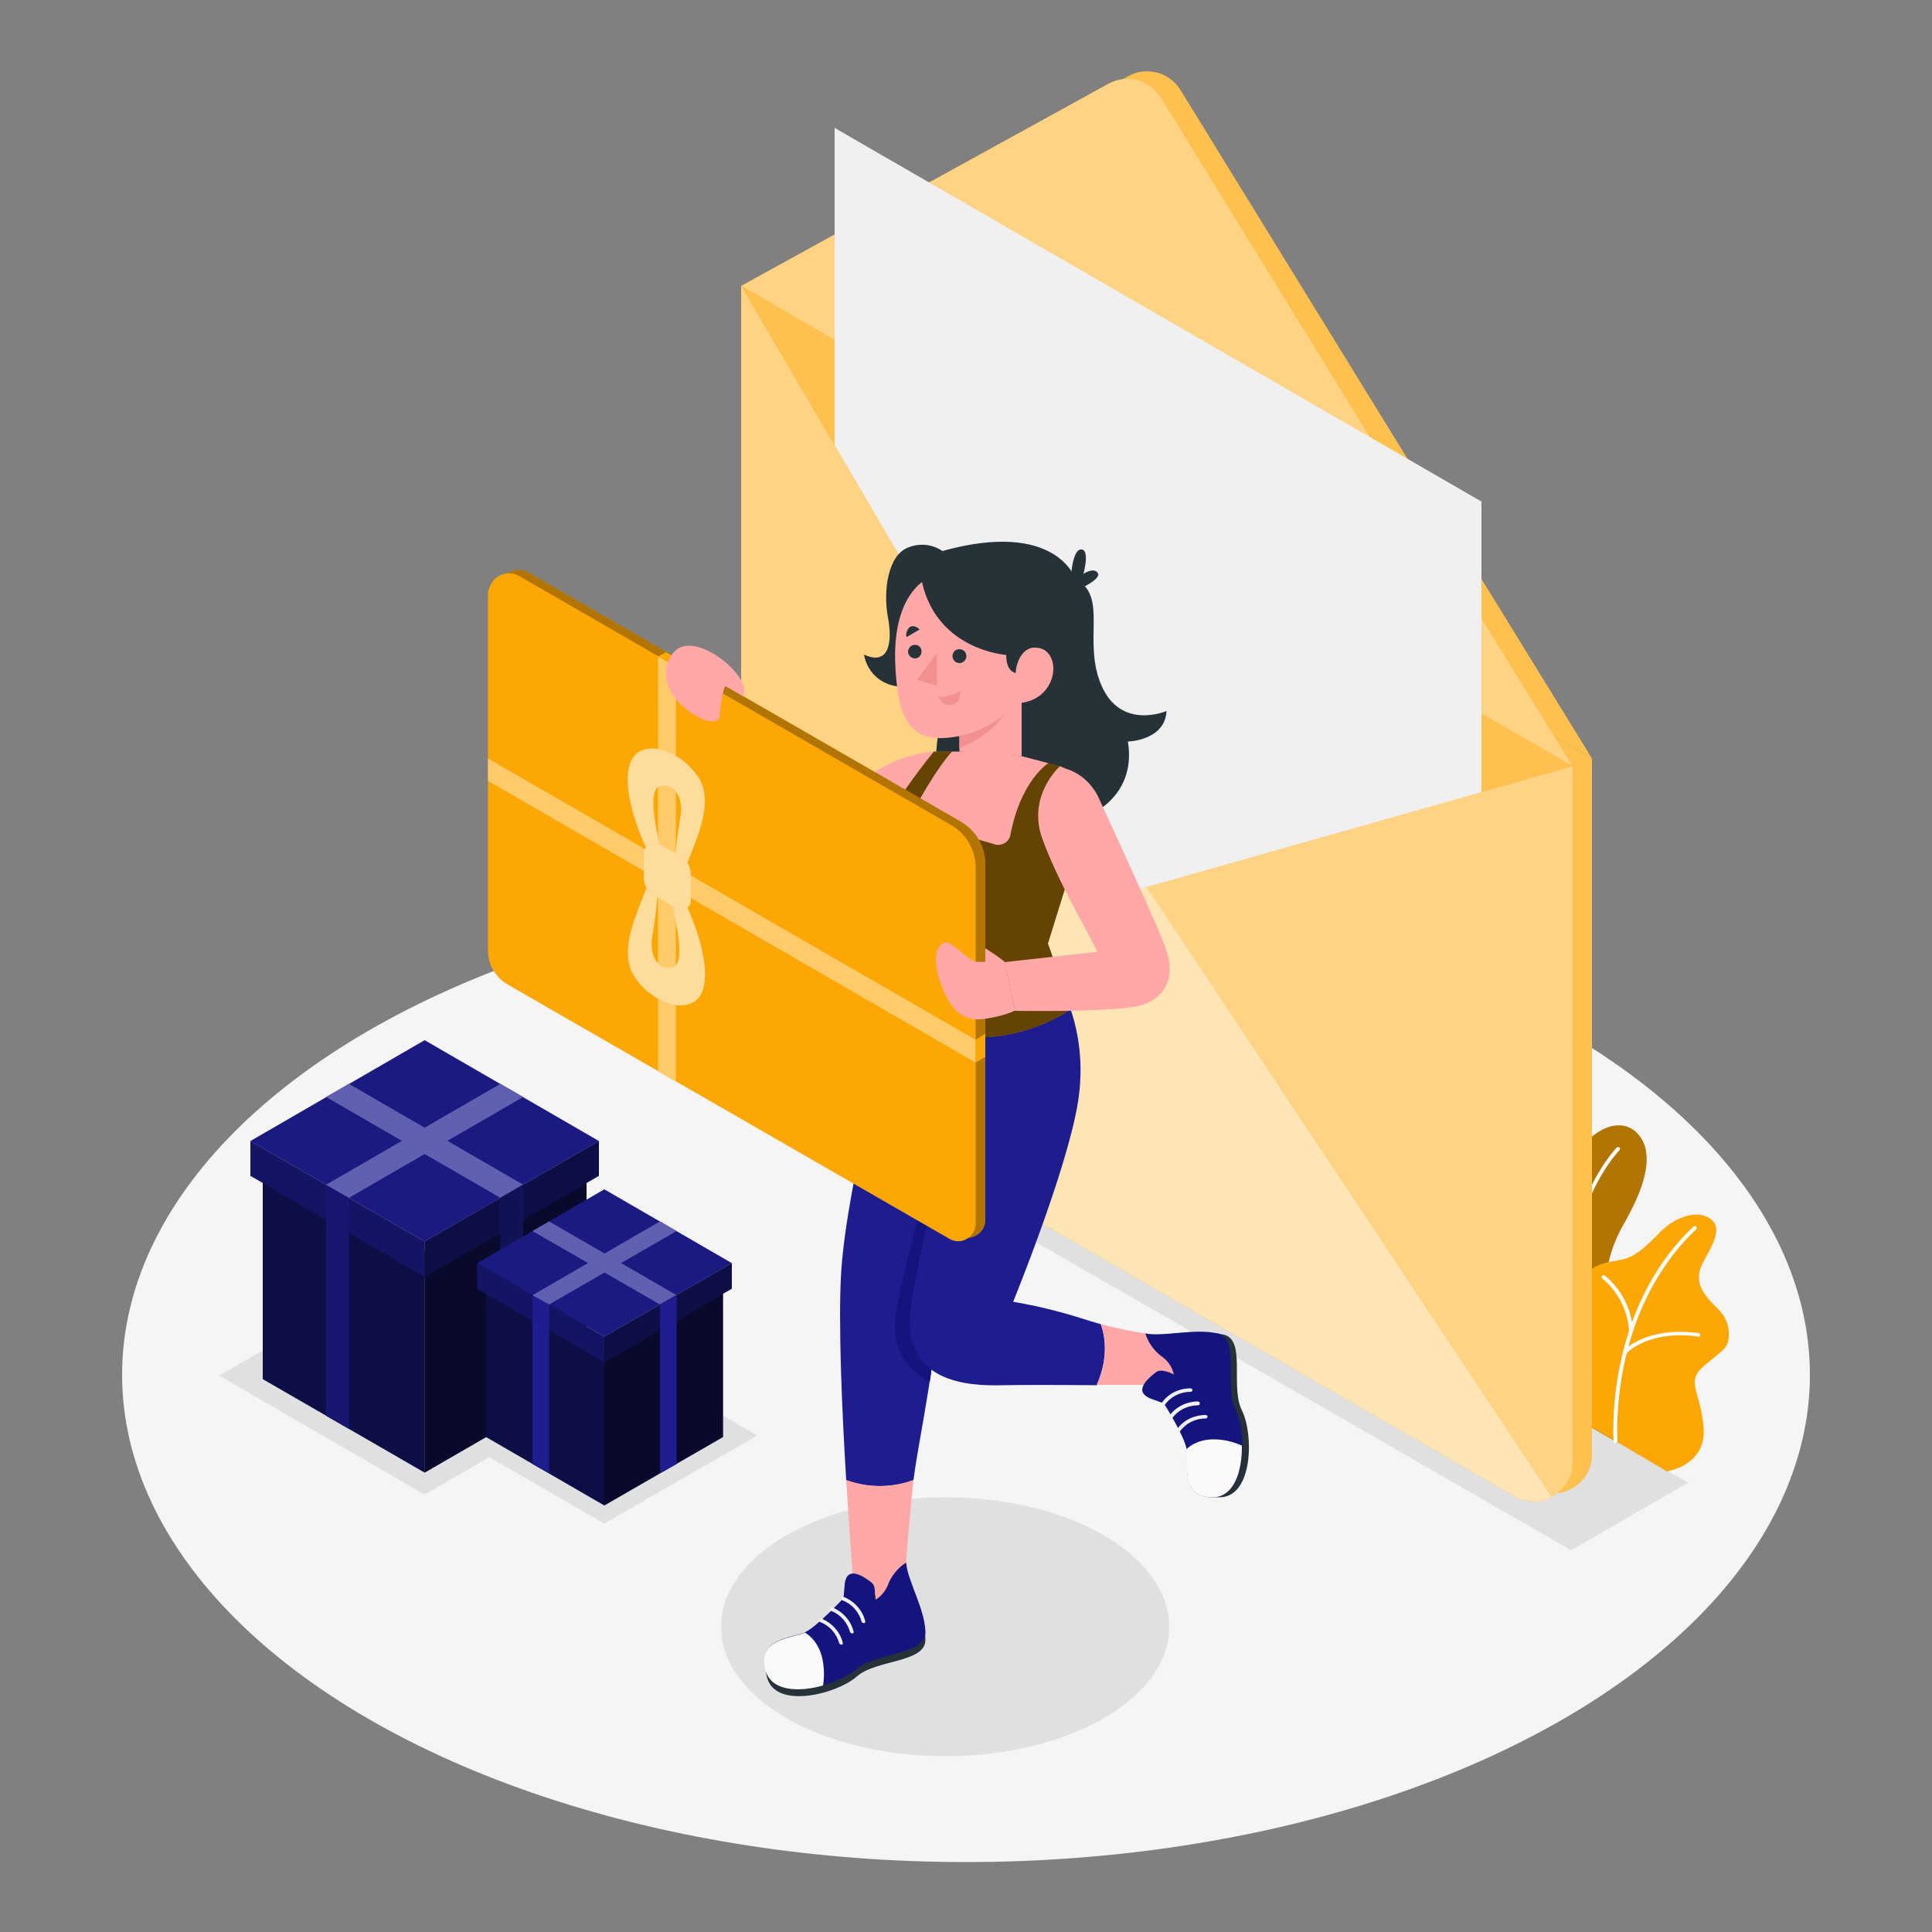
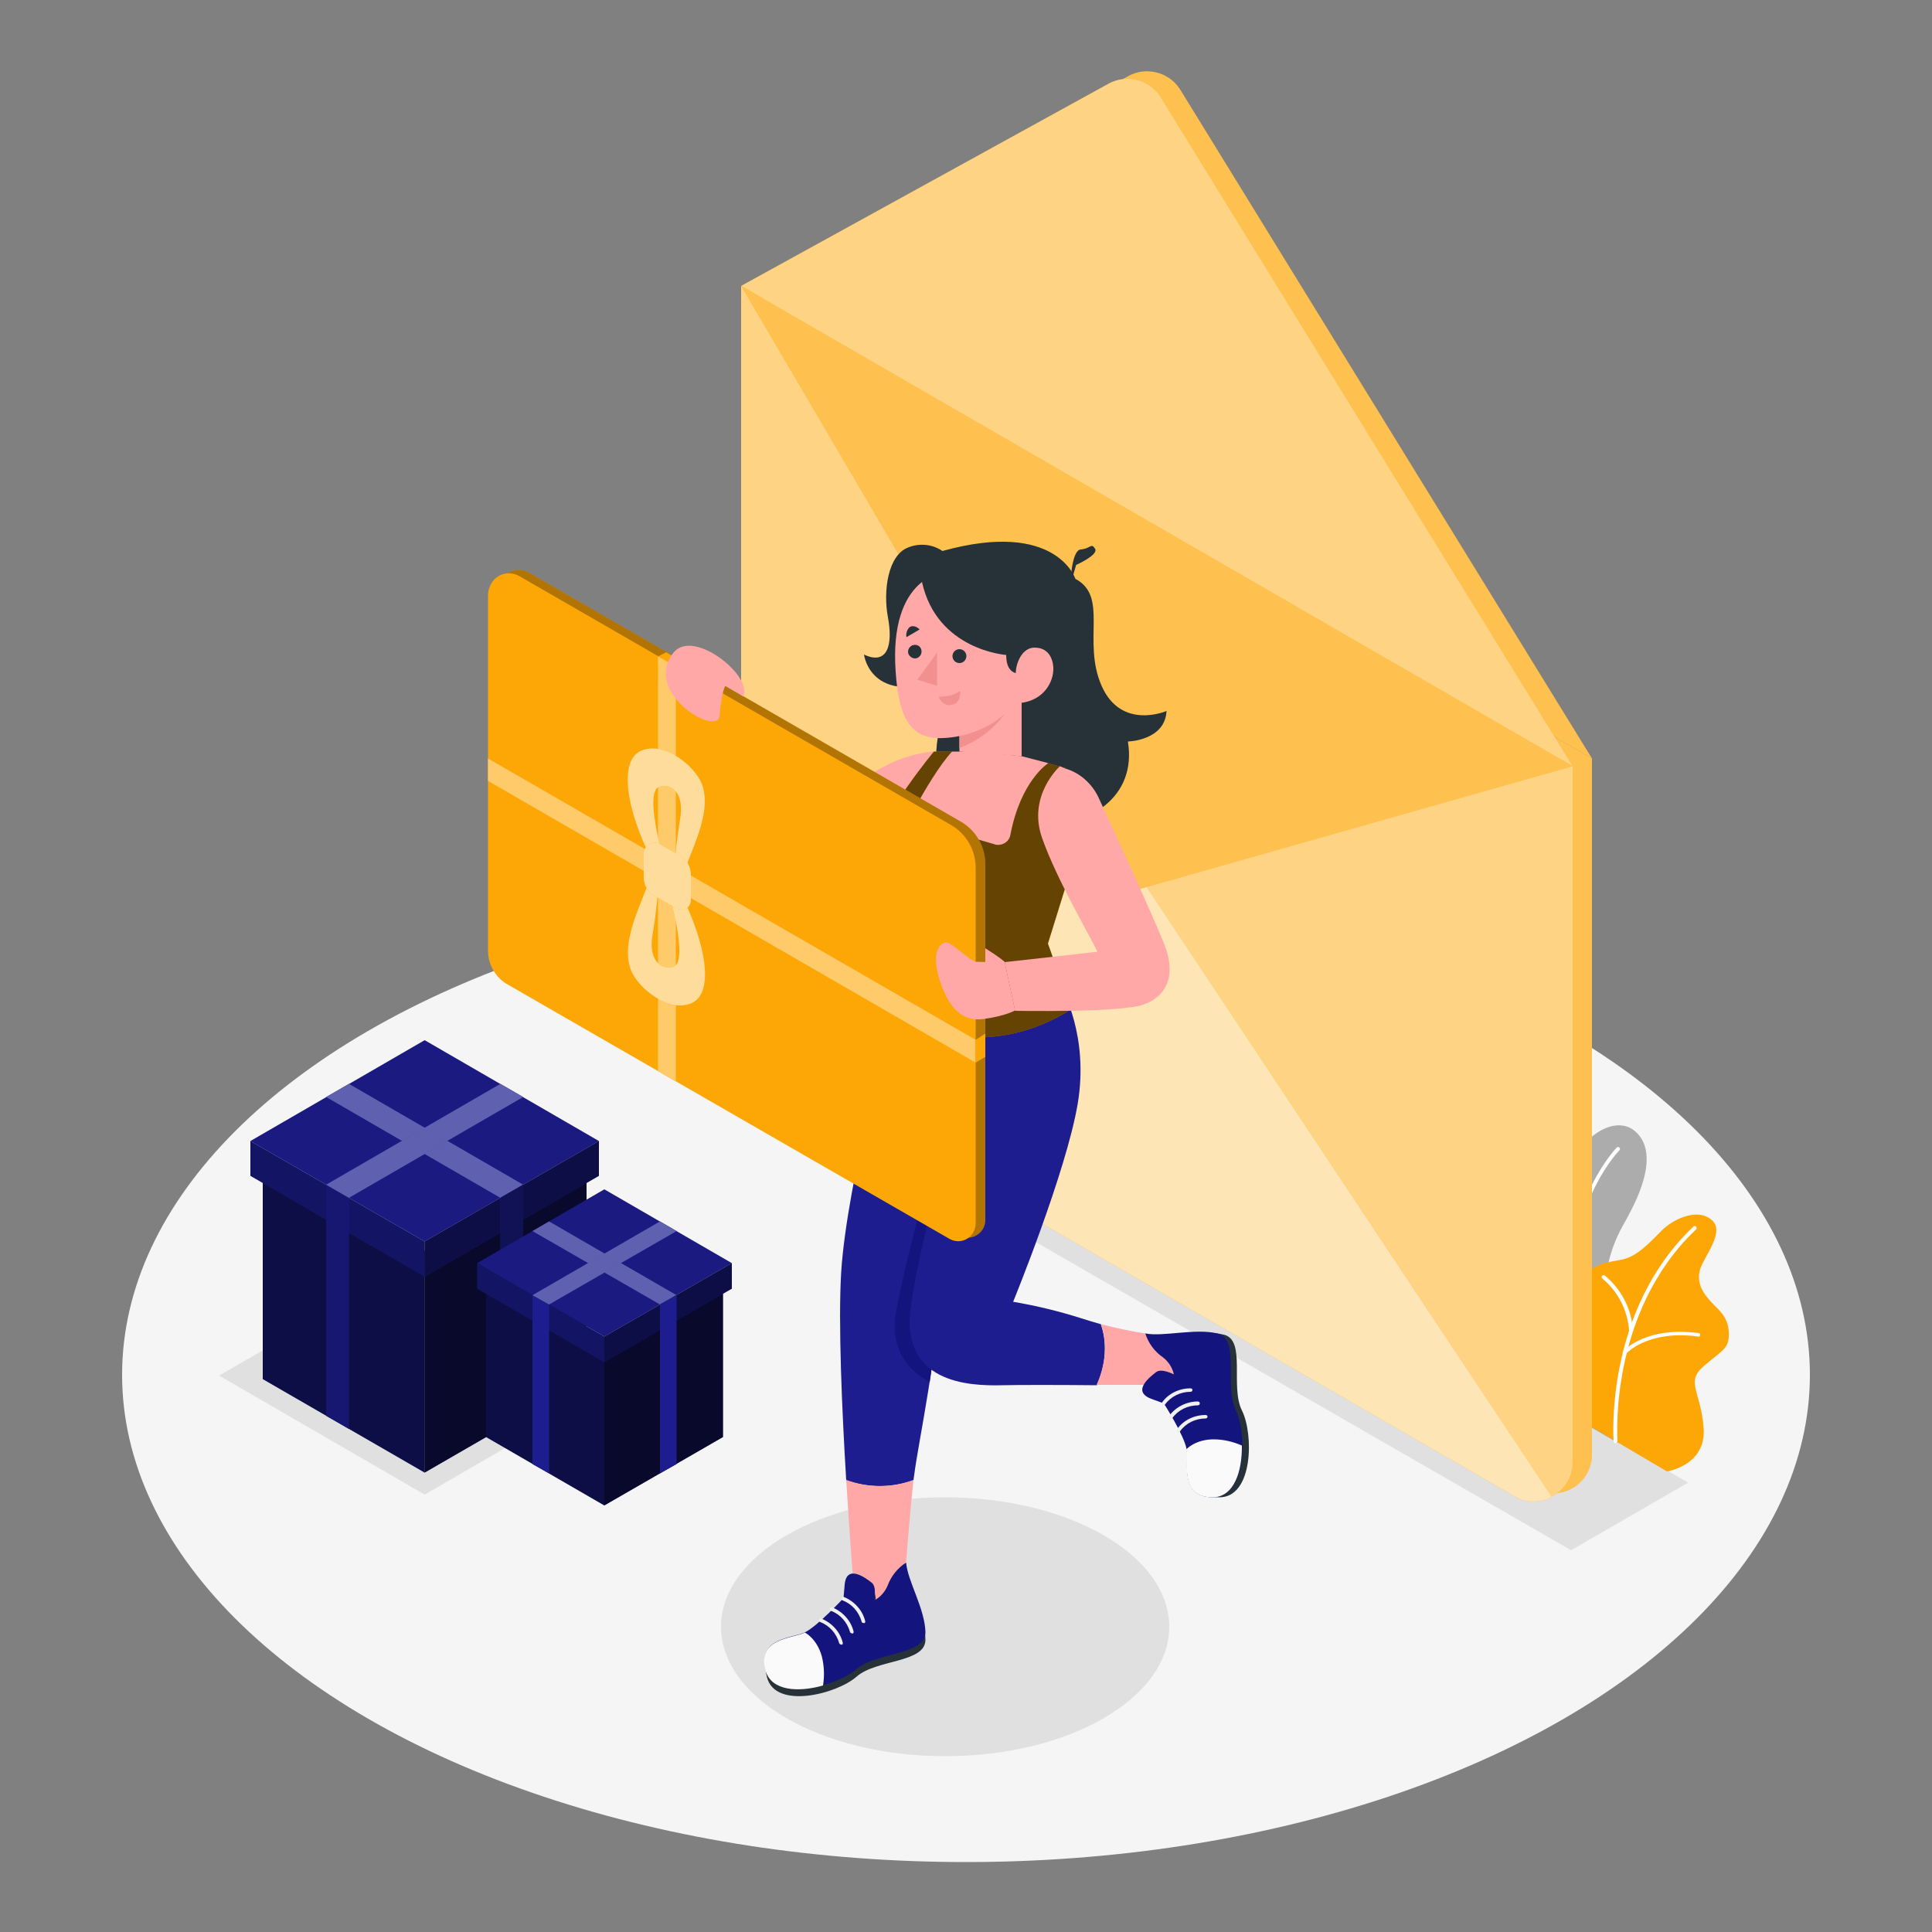
<svg xmlns="http://www.w3.org/2000/svg" version="1.1" id="Layer_1" x="0px" y="0px" viewBox="0 0 500 500" style="enable-background:new 0 0 500 500;" xml:space="preserve">
  <rect x="0" y="0" width="500" height="500" fill="#808080" stroke="none" />
  <style type="text/css">
	.st0{fill:#F5F5F5;}
	.st1{fill:#E0E0E0;}
	.st2{fill:#FDA706;}
	.st3{opacity:0.3;enable-background:new    ;}
	.st4{fill:#FFFFFF;}
	.st5{opacity:0.3;}
	.st6{opacity:0.5;fill:#FFFFFF;enable-background:new    ;}
	.st7{opacity:0.7;fill:#FFFFFF;enable-background:new    ;}
	.st8{opacity:0.3;fill:#FFFFFF;enable-background:new    ;}
	.st9{fill:#F0F0F0;}
	.st10{fill:#1D1D8F;}
	.st11{opacity:0.5;enable-background:new    ;}
	.st12{opacity:0.7;enable-background:new    ;}
	.st13{opacity:0.1;enable-background:new    ;}
	.st14{opacity:0.2;enable-background:new    ;}
	.st15{opacity:0.4;enable-background:new    ;}
	.st16{fill:#FFA8A7;}
	.st17{fill:#14147F;}
	.st18{fill:#263238;}
	.st19{fill:#FAFAFA;}
	.st20{opacity:0.6;enable-background:new    ;}
	.st21{fill:#F28F8F;}
	.st22{opacity:0.4;fill:#FFFFFF;enable-background:new    ;}
	.st23{opacity:0.6;fill:#FFFFFF;enable-background:new    ;}
</style>
  <g id="freepik--Floor--inject-2">
    <ellipse class="st0" cx="250" cy="355.8" rx="218.4" ry="126.1" />
  </g>
  <g id="freepik--Shadows--inject-2">
    <polygon class="st1" points="109.9,386.8 56.7,356 109.9,325.3 163.1,356  " />
-     <polygon class="st1" points="156.4,394.3 116.9,371.5 156.4,348.6 196,371.5  " />
    <ellipse class="st1" cx="244.6" cy="421" rx="58" ry="33.5" />
    <polygon class="st1" points="406.6,401.2 181.1,271.4 211.4,253.9 436.9,383.7  " />
  </g>
  <g id="freepik--Plant--inject-2">
-     <path class="st2" d="M405.1,365.5l13.6,7.9c0,0-6.8-21.8-3-43.8c1.4-8.3,4.4-12.4,5.5-14.6s9.2-15.9,2-22.2s-24.1,6.2-23.3,40.1   C400.2,343.9,402,354.9,405.1,365.5z" />
    <path class="st3" d="M405.1,365.5l13.6,7.9c0,0-6.8-21.8-3-43.8c1.4-8.3,4.4-12.4,5.5-14.6s9.2-15.9,2-22.2s-24.1,6.2-23.3,40.1   C400.2,343.9,402,354.9,405.1,365.5z" />
    <path class="st4" d="M411.4,369.7c-0.2,0-0.4-0.1-0.5-0.3c0-0.1-5.2-14.4-4.9-37.2s12.3-35.1,12.4-35.2c0.2-0.2,0.5-0.2,0.7,0   s0.2,0.5,0,0.7c-0.1,0.1-11.9,12.1-12.1,34.6s4.8,36.7,4.8,36.8c0.1,0.3,0,0.5-0.3,0.6c0,0,0,0,0,0   C411.5,369.7,411.5,369.7,411.4,369.7z" />
    <path class="st2" d="M409,367.6l22.4,13.2c0,0,10.2-1.5,9.5-11.2s-4.9-11.9,0.2-16.2s6.5-4.5,6.3-8.7s-3-6-4.4-7.6s-5-5.1-2.4-10.1   s6.1-9.9,0.9-12.2c-3.1-1.4-8.3,0.4-11.8,4s-6.3,6.3-9.6,7.1s-10.1,0.9-9.9,6.6s1.7,7.6,0.3,10.1C408,347.4,397,349.9,409,367.6z" />
    <path class="st4" d="M418.1,373.5c-0.3,0-0.5-0.2-0.5-0.5c0-0.3-2.5-33.7,20.7-55.6c0.2-0.2,0.5-0.1,0.7,0.1c0.1,0.2,0.1,0.5,0,0.6   c-22.8,21.6-20.4,54.4-20.4,54.8C418.6,373.2,418.4,373.4,418.1,373.5L418.1,373.5z" />
    <path class="st4" d="M422.1,344.8c-0.3,0-0.5-0.2-0.5-0.5c-0.4-5.2-2.8-10-6.9-13.4c-0.2-0.2-0.3-0.5-0.1-0.7c0,0,0,0,0,0   c0.2-0.2,0.5-0.3,0.7-0.1c4.3,3.5,6.9,8.6,7.3,14.1C422.6,344.6,422.4,344.8,422.1,344.8C422.1,344.9,422.1,344.9,422.1,344.8   L422.1,344.8z" />
    <path class="st4" d="M420.4,350.5c-0.1,0-0.2,0-0.3-0.1c-0.2-0.2-0.2-0.5,0-0.7c0.2-0.3,6-6.5,19.5-4.7c0.3,0,0.5,0.3,0.4,0.5   c0,0.3-0.3,0.5-0.5,0.4c0,0,0,0,0,0c-12.9-1.8-18.6,4.3-18.6,4.4C420.7,350.5,420.6,350.5,420.4,350.5z" />
  </g>
  <g id="freepik--Envelope--inject-2">
    <path class="st2" d="M412,196.3l-106.5-173c-2.8-4.6-8.8-6.2-13.5-3.6L196.9,72L412,196.3z" />
    <path class="st2" d="M412,196.3L196.9,72v187.3c0,6.4,3.4,12.3,9,15.5L397,385.2c4.8,2.7,11,1,13.7-3.8c0.8-1.5,1.3-3.2,1.3-4.9   V196.3z" />
    <g class="st5">
      <path class="st4" d="M412,196.3l-106.5-173c-2.8-4.6-8.8-6.2-13.5-3.6L196.9,72L412,196.3z" />
      <path class="st4" d="M412,196.3L196.9,72v187.3c0,6.4,3.4,12.3,9,15.5L397,385.2c4.8,2.7,11,1,13.7-3.8c0.8-1.5,1.3-3.2,1.3-4.9    V196.3z" />
    </g>
    <path class="st2" d="M407,198.3L300.4,25.2c-2.8-4.6-8.7-6.1-13.4-3.6L191.8,74L407,198.3z" />
    <path class="st6" d="M407,198.3L300.4,25.2c-2.8-4.6-8.7-6.1-13.4-3.6L191.8,74L407,198.3z" />
    <path class="st2" d="M407,198.3L191.8,74v187.3c0,6.4,3.4,12.3,9,15.5l191.1,110.3c4.8,2.8,11,1.1,13.8-3.7c0.9-1.5,1.3-3.3,1.3-5   L407,198.3z" />
    <path class="st6" d="M407,198.3L191.8,74v187.3c0,6.4,3.4,12.3,9,15.5l191.1,110.3c4.8,2.8,11,1.1,13.8-3.7c0.9-1.5,1.3-3.3,1.3-5   L407,198.3z" />
    <path class="st2" d="M200.8,276.9l191.1,110.3c3,1.8,6.7,1.8,9.7,0.2L287.5,215.6l-95.8,45.7C191.8,267.8,195.2,273.7,200.8,276.9z   " />
    <path class="st7" d="M200.8,276.9l191.1,110.3c3,1.8,6.7,1.8,9.7,0.2L287.5,215.6l-95.8,45.7C191.8,267.8,195.2,273.7,200.8,276.9z   " />
    <polygon class="st2" points="191.8,74 285,232.9 407,198.3  " />
    <polygon class="st8" points="191.8,74 285,232.9 407,198.3  " />
-     <polygon class="st9" points="383.4,129.8 383.4,205 285,232.9 216,115.2 216,33.1  " />
  </g>
  <g id="freepik--Gifts--inject-2">
    <polygon class="st10" points="109.9,381.1 68,356.9 68,299.5 109.9,323.7  " />
    <polygon class="st10" points="109.9,381.1 109.9,323.7 151.8,299.5 151.8,356.9  " />
    <polygon class="st11" points="109.9,381.1 68,356.9 68,299.5 109.9,323.7  " />
    <polygon class="st12" points="109.9,381.1 109.9,323.7 151.8,299.5 151.8,356.9  " />
    <polygon class="st10" points="109.9,321.3 64.8,295.3 109.9,269.2 155,295.3  " />
    <polygon class="st13" points="109.9,321.3 64.8,295.3 109.9,269.2 155,295.3  " />
    <polygon class="st10" points="84.4,283.9 129.5,310 135.4,306.6 90.3,280.5  " />
    <polygon class="st8" points="84.4,283.9 129.5,310 135.4,306.6 90.3,280.5  " />
    <polygon class="st10" points="109.9,330.4 64.8,304.3 64.8,295.3 109.9,321.3  " />
    <polygon class="st10" points="109.9,330.4 109.9,321.3 155,295.3 155,304.3  " />
    <polygon class="st3" points="109.9,330.4 64.8,304.3 64.8,295.3 109.9,321.3  " />
    <polygon class="st11" points="109.9,330.4 109.9,321.3 155,295.3 155,304.3  " />
    <polygon class="st10" points="90.3,369.8 84.4,366.4 84.4,306.6 90.3,310  " />
    <polygon class="st10" points="129.5,369.8 135.4,366.4 135.4,306.6 129.5,310  " />
    <polygon class="st14" points="90.3,369.8 84.4,366.4 84.4,306.6 90.3,310  " />
    <polygon class="st15" points="129.5,369.8 135.4,366.4 135.4,306.6 129.5,310  " />
    <polygon class="st10" points="135.4,283.9 90.3,310 84.4,306.6 129.5,280.5  " />
    <polygon class="st8" points="135.4,283.9 90.3,310 84.4,306.6 129.5,280.5  " />
    <polygon class="st10" points="156.4,389.6 125.8,371.9 125.8,330 156.4,347.6  " />
    <polygon class="st10" points="156.4,389.6 156.4,347.6 187.1,330 187.1,371.9  " />
    <polygon class="st11" points="156.4,389.6 125.8,371.9 125.8,330 156.4,347.6  " />
    <polygon class="st12" points="156.4,389.6 156.4,347.6 187.1,330 187.1,371.9  " />
    <polygon class="st10" points="156.4,345.9 123.5,326.9 156.4,307.8 189.4,326.9  " />
    <polygon class="st13" points="156.4,345.9 123.5,326.9 156.4,307.8 189.4,326.9  " />
    <polygon class="st10" points="137.8,318.6 170.8,337.6 175.1,335.2 142.1,316.1  " />
    <polygon class="st8" points="137.8,318.6 170.8,337.6 175.1,335.2 142.1,316.1  " />
    <polygon class="st10" points="156.4,352.5 123.5,333.5 123.5,326.9 156.4,345.9  " />
    <polygon class="st10" points="156.4,352.5 156.4,345.9 189.4,326.9 189.4,333.5  " />
    <polygon class="st3" points="156.4,352.5 123.5,333.5 123.5,326.9 156.4,345.9  " />
    <polygon class="st11" points="156.4,352.5 156.4,345.9 189.4,326.9 189.4,333.5  " />
    <polygon class="st10" points="142.1,381.3 137.8,378.9 137.8,335.2 142.1,337.6  " />
    <polygon class="st10" points="170.8,381.3 175.1,378.9 175.1,335.2 170.8,337.6  " />
    <polygon class="st10" points="175.1,318.6 142.1,337.6 137.8,335.2 170.8,316.1  " />
    <polygon class="st8" points="175.1,318.6 142.1,337.6 137.8,335.2 170.8,316.1  " />
  </g>
  <g id="freepik--Character--inject-2">
    <path class="st16" d="M190.3,178.8l18,30.5l20.5-10.9c4-2.2,8.4-3.5,12.9-3.9l0,0l-12.6,25.3l-20.2,9.8c-3.9,1.9-8.7,1-11.5-2.4   c-2.3-2.8-4.8-7.3-7.1-14.6c-6.7-20.9-9.8-31.8-9.8-31.8l3.8-5.9L190.3,178.8z" />
    <path class="st10" d="M236.4,383.1c0.1-0.5,0.1-1,0.2-1.4c1-8.2,6.8-35,6-47l17.8-67.6l-29.2-4.9c0,0-12,43.3-13.5,67   c-0.8,13,0.2,35.9,1.3,53.9C224.6,385.1,230.8,385.1,236.4,383.1z" />
    <path class="st16" d="M226.5,416.1l8-11.8c0,0,1-13,1.9-21.3c-5.6,2.1-11.8,2.1-17.4,0c0.9,14.7,1.8,26.1,1.8,26.1L226.5,416.1z" />
    <path class="st17" d="M240.8,263.8l-4.8,0.6c-4,18,8.5,26.4,8.5,26.4s-8.6,27.7-12.5,48.1c-1.9,9.9,2.7,15.6,8.6,18.8   c1.3-8.6,2.4-17.4,2-23l17.8-67.6L240.8,263.8z" />
    <path class="st18" d="M234.7,406.3c-2.2,1.4-3.9,3.5-4.8,6c-0.7,1.6-1.9,3-3.5,3.8c0,0,0.8-3.5-0.6-4.6s-6.4-5-6.9,0.5   c-0.2,1.7-0.3,3.5-0.3,3.5s-6.6,7.2-9.9,8.8s-12.4,1.4-10.2,9.8s18.1,4.3,23.2-0.2s17.9-3.5,17.8-9.6S235.1,411.2,234.7,406.3z" />
    <path class="st17" d="M234.5,404.4c-2.2,1.4-3.9,3.5-4.8,6c-0.7,1.6-1.9,3-3.5,3.8c0,0,0.8-3.5-0.6-4.6s-6.5-5-7,0.5l-0.3,3.5   c0,0-6.7,7.2-9.9,8.8s-12.5,1.4-10.2,9.8s18.2,4.3,23.4-0.2s18.1-3.6,17.9-9.7S234.9,409.2,234.5,404.4z" />
    <path class="st9" d="M223.4,420c-0.2,0-0.4-0.1-0.4-0.3c-0.7-2.5-2.5-4.6-4.9-5.5c-0.3-0.1-0.4-0.3-0.3-0.6c0,0,0,0,0,0   c0.1-0.3,0.3-0.4,0.6-0.3c2.7,1.1,4.8,3.4,5.5,6.2c0.1,0.2,0,0.5-0.3,0.6c0,0,0,0,0,0L223.4,420z" />
    <path class="st9" d="M220.5,422.7c-0.2,0-0.4-0.1-0.5-0.3c-0.7-2.5-2.5-4.6-4.9-5.5c-0.3-0.1-0.4-0.3-0.3-0.6   c0.1-0.3,0.3-0.4,0.6-0.3c0,0,0,0,0,0c2.7,1.1,4.8,3.4,5.5,6.2c0.1,0.3-0.1,0.5-0.3,0.6L220.5,422.7z" />
    <path class="st9" d="M217.7,425.6c-0.2,0-0.4-0.1-0.5-0.3c-0.7-2.5-2.5-4.6-4.9-5.5c-0.3-0.1-0.4-0.3-0.3-0.6   c0.1-0.3,0.3-0.4,0.6-0.3c0,0,0,0,0,0c2.7,1.1,4.8,3.4,5.5,6.2c0.1,0.3-0.1,0.5-0.3,0.6c0,0,0,0,0,0L217.7,425.6z" />
    <path class="st19" d="M208.3,422.5c-3.2,1.6-12.5,1.4-10.2,9.8c1.5,5.4,8.6,5.7,14.9,3.9c0.4-2.5,0.3-5-0.3-7.5   C211.4,424,208.3,422.5,208.3,422.5z" />
    <path class="st18" d="M298.3,345.4c0.8,2.5,2.4,4.7,4.5,6.2c1.4,1.1,2.4,2.6,2.8,4.3c0,0-3.2-1.7-4.6-0.6s-6.5,4.9-1.3,6.9l3.2,1.2   c0,0,5.2,8.3,5.9,11.8s-1.9,12.3,6.8,12.3s8.9-16.3,5.8-22.5s1.2-18.2-4.7-19.6S303.1,346.2,298.3,345.4z" />
    <path class="st10" d="M284.9,342.7c-1.7-0.5-3.5-1-5.3-1.6c-5.7-1.8-11.5-3.2-17.4-4.2c0,0,13.7-33.5,16.7-51.2s-4.1-29.8-4.1-29.8   l-39.4,7c-3,18.2,12.3,27.5,12.3,27.5c-0.6-0.1-8.7,26.6-11.9,47.1s14.9,21.2,23.5,21c4.1-0.1,14.7-0.1,24.6,0   C287,351.2,285.9,345.6,284.9,342.7z" />
    <path class="st16" d="M297,345.2c-4.1-0.6-8.1-1.5-12.1-2.5c1.1,2.9,2.1,8.5-1.1,15.7l20.9,0C304.6,348.2,297,345.2,297,345.2z" />
    <path class="st17" d="M296.4,345.1c0.8,2.5,2.4,4.7,4.6,6.2c1.4,1.1,2.4,2.6,2.8,4.4c0,0-3.2-1.7-4.6-0.6s-6.5,4.9-1.3,6.9l3.3,1.2   c0,0,5.3,8.3,5.9,11.9s-1.9,12.4,6.8,12.4s8.9-16.4,5.9-22.6s1.2-18.4-4.7-19.8S301.2,346,296.4,345.1z" />
    <path class="st9" d="M301.1,363.7c-0.1,0-0.2,0-0.2-0.1c-0.2-0.1-0.3-0.4-0.2-0.6c0,0,0,0,0,0c1.7-2.4,4.5-3.7,7.4-3.7   c0.3,0,0.5,0.2,0.5,0.4c0,0,0,0,0,0c0,0.3-0.2,0.5-0.5,0.5c0,0,0,0,0,0c-2.6,0-5.1,1.2-6.6,3.3   C301.4,363.6,301.2,363.7,301.1,363.7z" />
    <path class="st9" d="M303,367.2c-0.1,0-0.2,0-0.3-0.1c-0.2-0.1-0.3-0.4-0.1-0.7c1.7-2.3,4.5-3.7,7.4-3.7l0,0c0.3,0,0.5,0.2,0.5,0.5   c0,0.3-0.2,0.5-0.5,0.5c-2.6,0-5.1,1.2-6.6,3.3C303.3,367.1,303.2,367.2,303,367.2z" />
    <path class="st9" d="M305,370.7c-0.3,0-0.5-0.2-0.5-0.5c0-0.1,0-0.2,0.1-0.3c1.7-2.4,4.5-3.7,7.4-3.7c0.3,0,0.5,0.2,0.5,0.4   c0,0,0,0,0,0c0,0.3-0.2,0.5-0.5,0.5c-2.6,0-5.1,1.2-6.6,3.3C305.3,370.6,305.2,370.7,305,370.7z" />
    <path class="st19" d="M307,375.1c0.7,3.5-1.9,12.4,6.8,12.4c5.6,0,7.7-6.8,7.6-13.4c-2.3-1-4.8-1.6-7.3-1.6   C309.3,372.5,307,375.1,307,375.1z" />
-     <path class="st18" d="M277,151.5c0,0,0.2-9.1,2.7-9.3s0.7,6.3,0.7,6.3s2.7-1.8,3.7-0.2s-4.9,4.2-4.9,4.2L277,151.5z" />
+     <path class="st18" d="M277,151.5c0,0,0.2-9.1,2.7-9.3s2.7-1.8,3.7-0.2s-4.9,4.2-4.9,4.2L277,151.5z" />
    <path class="st18" d="M223.6,169.4c0,0,1.8,15.1,24.7,4.9c0,0-21.7,40.1,17.2,40.1c17.1,0,28.7-8.4,26.4-22.5c0,0,9.6-0.2,10-7.9   c0,0-11.7,5.1-16.8-6.5s1.9-23.1-6.8-27.7c0,0-4.9-15.4-34.4-7.2c-2.6-1.8-6-2.1-8.9-0.9c-5.2,2-6.5,11.2-5.2,18.1   S229.8,172.3,223.6,169.4z" />
    <path class="st2" d="M271.2,197.5l4.6,1.3v30.6l-4.6,14.8c2.1,5.7,3.9,11.5,5.2,17.5c-7.1,4.4-15.3,6.8-23.7,6.8   c-13.7,0-21.6-6.2-21.6-6.2l-1.7-20.4c0,0-10.2-6.5-5.2-19.5s17.5-27.9,17.5-27.9h4.5C246.2,194.4,256.7,200.7,271.2,197.5z" />
    <path class="st20" d="M271.2,197.5l4.6,1.3v30.6l-4.6,14.8c2.1,5.7,3.9,11.5,5.2,17.5c-7.1,4.4-15.3,6.8-23.7,6.8   c-13.7,0-21.6-6.2-21.6-6.2l-1.7-20.4c0,0-10.2-6.5-5.2-19.5s17.5-27.9,17.5-27.9h4.5C246.2,194.4,256.7,200.7,271.2,197.5z" />
    <path class="st16" d="M264.4,195.7l6.9,1.8c0,0-7.1,4.4-9.8,18.5c-0.3,1.8-2,2.9-3.8,2.6c-0.1,0-0.2,0-0.3-0.1l-18.5-5.4   c-1.7-0.5-2.7-2.3-2.1-4c0.1-0.2,0.2-0.4,0.3-0.6c2.3-4.1,6.1-10.6,9.3-14h6.1L264.4,195.7z" />
    <polygon class="st16" points="264.4,195.7 248.3,194.5 248.3,174.2 264.4,174.2  " />
    <path class="st21" d="M248.3,193.6c6.6-2.5,11.9-7.5,14.7-14v-5.4h-14.7V193.6z" />
    <path class="st16" d="M244.6,148c0,0-14.6,0.9-12.8,25.9c0.8,11.6,3.6,17.6,12.5,17.1c10.1-0.5,24.5-7.4,23.5-27.3   S244.6,148,244.6,148z" />
    <path class="st18" d="M264.4,174.2c0,0-4,1.1-4-4.7c0,0-17.9-1.2-21.8-18.9c0,0,1.8-5.3,12.9-5.3c11.1,0,20.5,9.9,17.6,23.4   L264.4,174.2z" />
    <polygon class="st21" points="242.5,168.9 242.5,177.5 237.4,175.9  " />
    <circle class="st18" cx="248.3" cy="169.8" r="1.8" />
    <path class="st18" d="M238.5,168.6c0,1-0.8,1.8-1.7,1.8s-1.8-0.8-1.8-1.7c0-1,0.8-1.8,1.7-1.8c0,0,0,0,0,0   C237.7,166.8,238.5,167.6,238.5,168.6z" />
    <path class="st18" d="M234.6,164.9l3.4-2c0,0-1.3-1.4-2.6-0.6C234.7,163,234.4,164,234.6,164.9z" />
    <path class="st21" d="M242.9,180.3c2,0.1,4-0.4,5.6-1.5c0,0,0.4,3-2.1,3.6S242.9,180.3,242.9,180.3z" />
    <path class="st16" d="M262.9,174.9c-0.1-1.5,0.2-2.9,0.8-4.2c0.7-1.5,1.9-3,3.9-3.1c4.5-0.1,5.1,4.2,5,5.8   c-0.2,4.1-3.4,8.4-9.5,8.6L262.9,174.9z" />
    <path class="st16" d="M274.3,198.3c0,0-8.5,7.6-4.6,18.6s12,24.5,14.3,29.4c0,0-19.2,2.2-24,2.7l2.7,12.6c0,0,27.3,0.5,33.2-1.6   s8.6-7.3,5.5-15.4c-2.3-6-12.3-27.8-17.1-38.2c-1.7-3.6-4.8-6.4-8.6-7.5L274.3,198.3z" />
    <path class="st2" d="M128.8,152.9v92.2c0,3.6,1.9,7,5.1,8.8l114.2,65.8c2.2,1.3,5,0.5,6.3-1.7c0.4-0.7,0.6-1.5,0.6-2.3v-92   c0-4.6-2.4-8.8-6.4-11.1l-111.7-64.4c-2.6-1.5-5.9-0.6-7.3,2C129.1,151.1,128.8,152,128.8,152.9z" />
    <path class="st3" d="M128.8,152.9v92.2c0,3.6,1.9,7,5.1,8.8l114.2,65.8c2.2,1.3,5,0.5,6.3-1.7c0.4-0.7,0.6-1.5,0.6-2.3v-92   c0-4.6-2.4-8.8-6.4-11.1l-111.7-64.4c-2.6-1.5-5.9-0.6-7.3,2C129.1,151.1,128.8,152,128.8,152.9z" />
    <path class="st2" d="M126.3,153.9V246c0,3.6,1.9,7,5.1,8.8l114.3,65.8c2.2,1.3,5,0.5,6.2-1.7c0.4-0.7,0.6-1.5,0.6-2.3v-92   c0-4.6-2.4-8.8-6.4-11.1l-111.7-64.4c-2.6-1.5-5.9-0.6-7.3,2C126.6,152,126.3,152.9,126.3,153.9z" />
    <polygon class="st2" points="170.3,169.9 172.4,168.8 176.8,171.3 174.9,172.5  " />
    <polygon class="st2" points="170.3,277.2 174.9,279.9 174.9,172.5 170.3,169.9  " />
    <polygon class="st22" points="170.3,277.2 174.9,279.9 174.9,172.5 170.3,169.9  " />
    <path class="st16" d="M192.3,180.2l-4.6-2.7c0,0-0.9,1.3-1.5,7.8c-0.5,5.4-20.1-6-11.9-16.4C179.4,162.5,195,175,192.3,180.2z" />
    <path class="st16" d="M260,248.9c-2.5,0.1-5,0.1-7.5,0c-1.5-0.3-6.1-4.8-7.4-5s-4.4,1.8-2,9.5c2.4,7.6,6,11.1,11.6,10.3   c5.6-0.8,8-2.2,8-2.2L260,248.9z" />
    <path class="st16" d="M260,248.9c-1.6-1.3-3.3-2.4-5-3.5v5.6L260,248.9z" />
    <polygon class="st2" points="126.3,202.1 252.5,275 252.5,269.1 126.3,196.3  " />
    <polygon class="st22" points="126.3,202.1 252.5,275 252.5,269.1 126.3,196.3  " />
    <path class="st2" d="M171.8,222.7c0,0-5.2-17.7-1.2-19.1c3.3-1.1,6.6,1.9,5.4,8.4c-0.7,4.2-1.2,8.5-1.5,12.8l0,0   c1.1,0.6,2.4,0.3,3.1-0.8c0.1-0.1,0.1-0.2,0.2-0.4c2-5.5,6.4-14.2,3.8-20.8c-1.9-4.7-9.8-11.1-15.7-8.5s-3.7,15.4,2.6,27.9   C168.5,222.3,169.7,225.1,171.8,222.7z" />
    <path class="st23" d="M171.8,222.7c0,0-5.2-17.7-1.2-19.1c3.3-1.1,6.6,1.9,5.4,8.4c-0.7,4.2-1.2,8.5-1.5,12.8l0,0   c1.1,0.6,2.4,0.3,3.1-0.8c0.1-0.1,0.1-0.2,0.2-0.4c2-5.5,6.4-14.2,3.8-20.8c-1.9-4.7-9.8-11.1-15.7-8.5s-3.7,15.4,2.6,27.9   C168.5,222.3,169.7,225.1,171.8,222.7z" />
    <path class="st2" d="M173.1,231.1c0,0,5.2,17.7,1.2,19.1c-3.3,1.1-6.6-1.9-5.4-8.4c0.7-4.2,1.2-8.5,1.5-12.7l0,0   c-1.1-0.6-2.4-0.3-3.1,0.8c-0.1,0.1-0.1,0.2-0.2,0.4c-2,5.5-6.4,14.2-3.8,20.8c1.9,4.7,9.8,11.1,15.7,8.5s3.7-15.4-2.6-27.9   C176.3,231.5,175.2,228.7,173.1,231.1z" />
    <path class="st23" d="M173.1,231.1c0,0,5.2,17.7,1.2,19.1c-3.3,1.1-6.6-1.9-5.4-8.4c0.7-4.2,1.2-8.5,1.5-12.7l0,0   c-1.1-0.6-2.4-0.3-3.1,0.8c-0.1,0.1-0.1,0.2-0.2,0.4c-2,5.5-6.4,14.2-3.8,20.8c1.9,4.7,9.8,11.1,15.7,8.5s3.7-15.4-2.6-27.9   C176.3,231.5,175.2,228.7,173.1,231.1z" />
    <path class="st2" d="M175.1,235.1l-5.9-3.4c-1.6-0.9-2.6-2.7-2.6-4.6v-6.2c0-1.5,1.2-2.8,2.8-2.8c0.5,0,1,0.1,1.4,0.4l5.1,2.9   c1.8,1,2.9,2.9,2.9,5v6.6c0,1.3-1,2.4-2.4,2.4C175.9,235.4,175.5,235.3,175.1,235.1z" />
    <path class="st23" d="M175.1,235.1l-5.9-3.4c-1.6-0.9-2.6-2.7-2.6-4.6v-6.2c0-1.5,1.2-2.8,2.8-2.8c0.5,0,1,0.1,1.4,0.4l5.1,2.9   c1.8,1,2.9,2.9,2.9,5v6.6c0,1.3-1,2.4-2.4,2.4C175.9,235.4,175.5,235.3,175.1,235.1z" />
    <polygon class="st2" points="252.5,275 255,273.5 255,267.5 252.5,269.1  " />
  </g>
</svg>